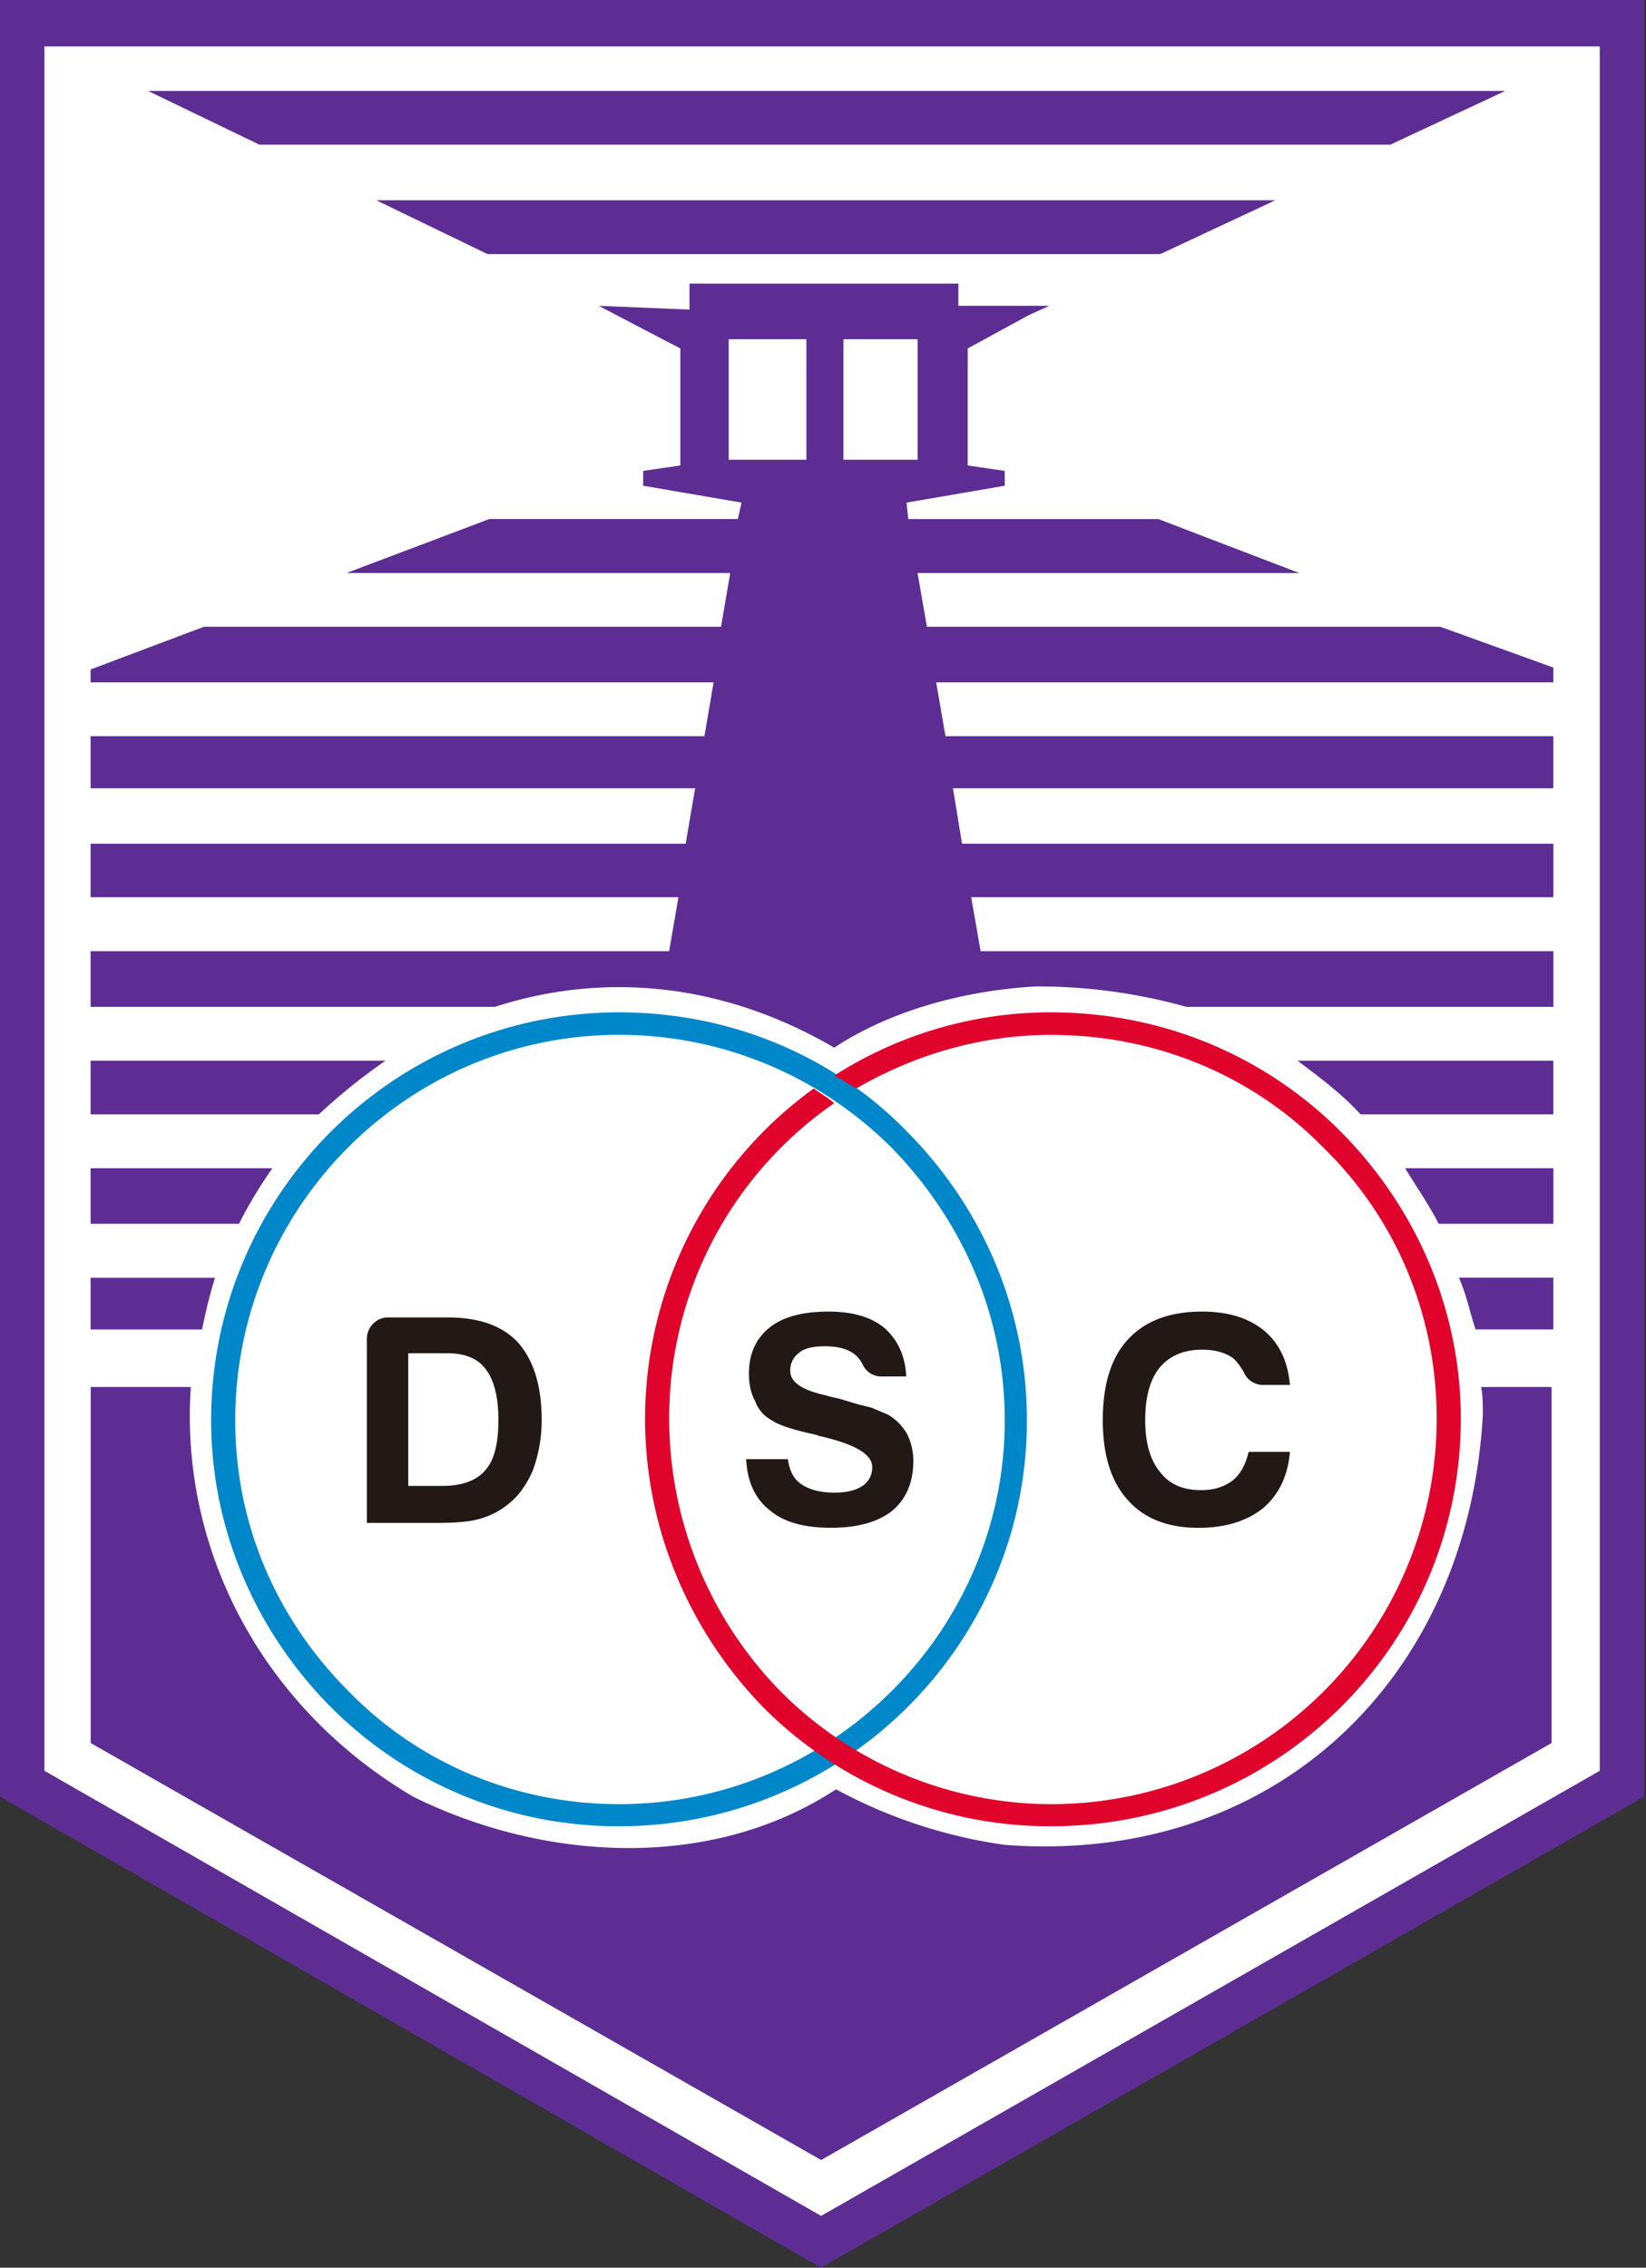
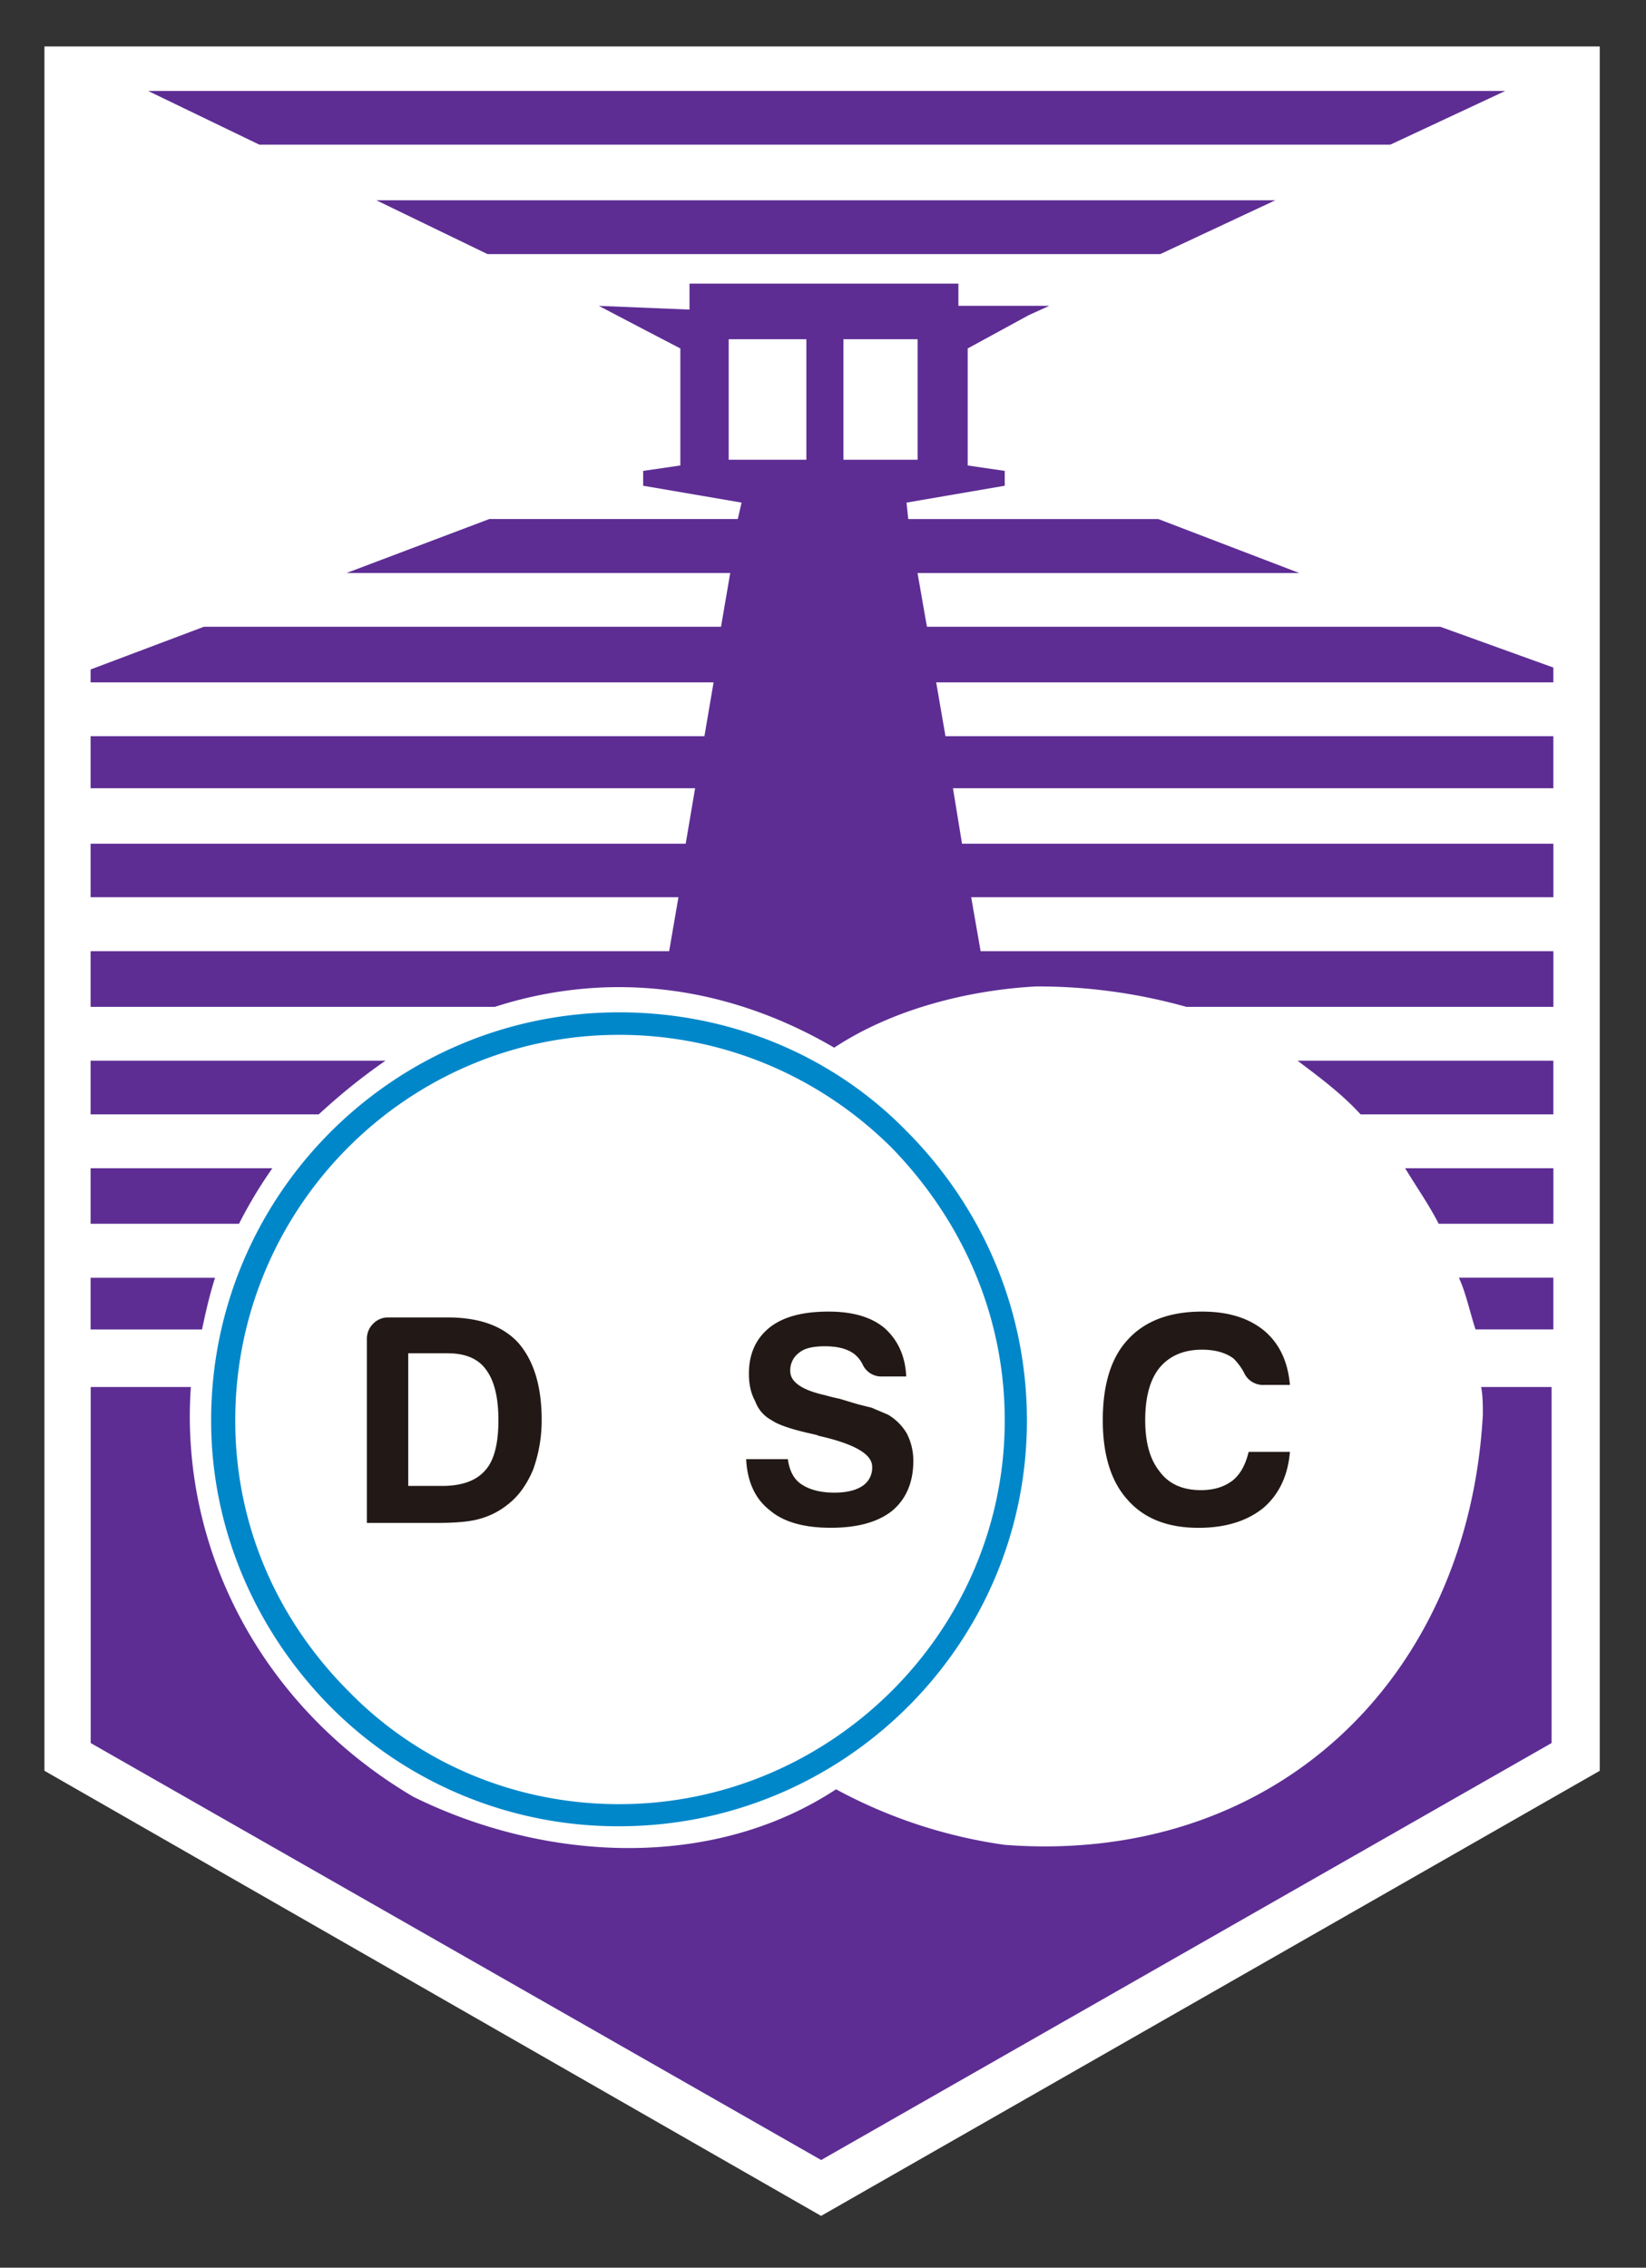
<svg xmlns="http://www.w3.org/2000/svg" width="363" height="500" fill="none">
  <rect width="100%" height="100%" fill="#333333" stroke="none" />
-   <path fill="#5D2D94" fill-rule="evenodd" d="M181.07 500 0 396.15V0h362.6v396.15L181.06 500Z" clip-rule="evenodd" />
  <path fill="#fff" d="m181.08 488.58 171.72-98.14V10.24H9.8v380.2l171.28 98.14Z" />
  <path fill="#5D2D94" fill-rule="evenodd" d="M326.65 305.82c.37 2.04.37 4.06.37 6.12-3.24 58.46-46.15 99.35-105.44 94.83a110.22 110.22 0 0 1-37.2-12.25c-27.41 18.02-64.24 15.98-93.25 1.64-33.93-20.04-51.5-55.2-49.04-90.34H20v78.5l161.09 91.94 161.09-91.94v-78.5h-15.52ZM255.88 56.03l25.37-11.87H83l24.52 11.87h148.37ZM52.71 269.83a99.52 99.52 0 0 1 7.36-12.25H19.98v12.25h32.73ZM70.29 245.71c4.9-4.5 9.4-8.15 14.73-11.84H19.98v11.84h50.3ZM286.15 233.87c4.9 3.69 9.8 7.34 13.91 11.84h42.51v-11.84h-56.42ZM309.88 257.58c2.48 4.09 5.32 8.16 7.4 12.25h25.3v-12.25h-32.7ZM321.74 281.73c1.64 3.59 2.43 7.68 3.67 11.39h17.16v-11.4h-20.83ZM306.6 31.9l25.35-11.84H32.67L57.2 31.9h249.4ZM44.55 293.13c.79-3.7 1.6-7.35 2.87-11.39H19.98v11.39h24.57ZM186 74.8v26.57h16.36V74.8H186Zm-8.17 5.32V74.8H160.7v26.57h17.13V80.12ZM261.63 222a121.25 121.25 0 0 0-33.12-4.5c-14.72.79-31.5 4.9-44.54 13.5-24.53-14.33-50.71-16.77-74.84-9H19.98v-12.27h127.59l2.05-11.9H19.98v-11.8h131.24l2.08-12.24H19.98v-11.47h135.37l2.02-11.86H19.98v-2.85l25-9.42h114.03l2.03-11.85H76.42l31.49-11.9h54.8l.83-3.62-21.7-3.72v-3.27l8.2-1.2v-25.8l-7.78-4.05-10.2-5.34 20 .82v-5.73h59.3v4.9h20.05l-4.5 2.04-13.5 7.36v25.8l8.17 1.2v3.27l-21.66 3.72.38 3.63h55.17l31.08 11.9h-84.2l2.07 11.84h113.2l24.95 9v3.27H206.46l2.05 11.86h134.06v11.47H210.16l2 12.24h130.42v11.8h-128.4l2.08 11.9h126.32V222h-80.94Z" clip-rule="evenodd" />
  <path fill="#0087CA" fill-rule="evenodd" d="M136.54 397.8c-23.32 0-44.58-9.38-59.7-24.93C61.3 357.3 51.88 336.5 51.88 313.2c0-47.04 38.04-85.03 84.66-85.03 23.28 0 44.54 9.4 60.12 24.91 15.09 15.54 24.92 36.35 24.92 60.12 0 46.57-38.45 84.6-85.04 84.6Zm63.38-148.41c-15.95-16.34-38.46-26.18-63.38-26.18-49.48 0-89.98 40.09-89.98 90 0 24.49 10.24 47 26.6 63.38a89.38 89.38 0 0 0 63.38 26.08c49.47 0 89.93-40 89.93-89.47 0-24.96-10.22-47.43-26.55-63.81Z" clip-rule="evenodd" />
-   <path fill="#E0042D" fill-rule="evenodd" d="M231.79 402.67a89.13 89.13 0 0 1-63.34-26.1c-15.96-16.36-26.19-38.87-26.19-63.8a90.02 90.02 0 0 1 37.2-72.78c1.61 1.23 3.27 2.06 4.5 3.26a84.36 84.36 0 0 0-36.38 69.53 86.07 86.07 0 0 0 24.5 60.09 84.44 84.44 0 0 0 59.7 24.93 85 85 0 0 0 85.06-85.02c0-23.35-9.4-44.57-24.95-59.7-15.13-15.51-36.4-24.9-60.1-24.9-15.54 0-30.25 4.46-42.92 11.8-1.63-.81-3.32-2.03-4.9-2.82a88.4 88.4 0 0 1 47.82-13.95c24.95 0 47.4 9.83 63.77 26.18 16.34 16.38 26.6 38.85 26.6 63.39 0 49.88-40.5 89.89-90.37 89.89Z" clip-rule="evenodd" />
  <path fill="#221916" d="M90.03 327.63h7.47c4.36 0 7.54-1.15 9.5-3.43 1.93-2.09 2.92-5.8 2.92-11.07 0-5.1-.95-8.82-2.8-11.23-1.72-2.35-4.56-3.52-8.4-3.52h-8.69v29.25Zm-9.12 8.16v-40.54a4.6 4.6 0 0 1 1.4-3.4 4.52 4.52 0 0 1 3.38-1.37h13.02c6.93 0 12.1 1.83 15.55 5.55 3.42 3.89 5.2 9.53 5.2 17.1 0 4.06-.73 7.7-1.9 10.94-1.41 3.34-3.28 5.89-5.56 7.64a16.93 16.93 0 0 1-6.19 3.17c-2.1.63-5.25.91-9.57.91H80.91ZM164.55 321.72h9.2c.36 2.62 1.34 4.46 3 5.55 1.79 1.2 4.2 1.84 7.26 1.84 2.72 0 4.78-.52 6.2-1.48a4.76 4.76 0 0 0 2.13-4.23c0-2.82-4-5.07-11.89-6.84l-.22-.13-1.08-.26c-4.47-.98-7.47-1.98-9-3.04a7.68 7.68 0 0 1-3.62-4.22c-.9-1.6-1.37-3.6-1.37-6.03 0-4.34 1.51-7.68 4.5-10.13 3-2.4 7.33-3.56 13.05-3.56 5.35 0 9.5 1.21 12.39 3.66 2.99 2.7 4.56 6.26 4.75 10.65h-5.3a4.53 4.53 0 0 1-4.34-2.72 6.78 6.78 0 0 0-1.87-2.28c-1.53-1.13-3.7-1.66-6.42-1.66-2.61 0-4.53.43-5.68 1.42a4.76 4.76 0 0 0-1.96 4.06c0 2.38 2.56 4.16 7.64 5.3 1.49.42 2.58.66 3.27.8 1.62.49 2.95.9 4.17 1.25 1.16.28 2.13.54 2.84.7 1.2.53 2.44 1.03 3.67 1.57a11.75 11.75 0 0 1 4.1 4.1 13.13 13.13 0 0 1 1.45 6.07c0 4.7-1.57 8.43-4.71 11.04-3.18 2.5-7.7 3.71-13.5 3.71-5.93 0-10.44-1.29-13.41-3.84-3.27-2.52-5-6.32-5.25-11.3ZM284.47 320.12c-.43 5.26-2.42 9.42-5.9 12.4-3.62 2.9-8.37 4.35-14.28 4.35-6.85 0-12.06-2.1-15.65-6.22-3.58-3.96-5.44-9.8-5.44-17.52 0-7.88 1.86-13.84 5.54-17.77 3.76-4.12 9.24-6.17 16.36-6.17 5.8 0 10.37 1.42 13.84 4.33 3.27 2.83 5.1 6.78 5.53 11.84h-5.67a4.6 4.6 0 0 1-4.49-2.78 12.88 12.88 0 0 0-2.27-3.04c-1.72-1.28-4.04-1.95-6.94-1.95-4.04 0-7.15 1.34-9.35 3.95-2.14 2.62-3.19 6.5-3.19 11.59 0 4.93 1.05 8.69 3.19 11.33 2 2.72 5.04 4.1 9.1 4.1 2.79 0 5.1-.69 6.98-2.12 1.68-1.35 2.84-3.41 3.54-6.32h9.1Z" />
</svg>